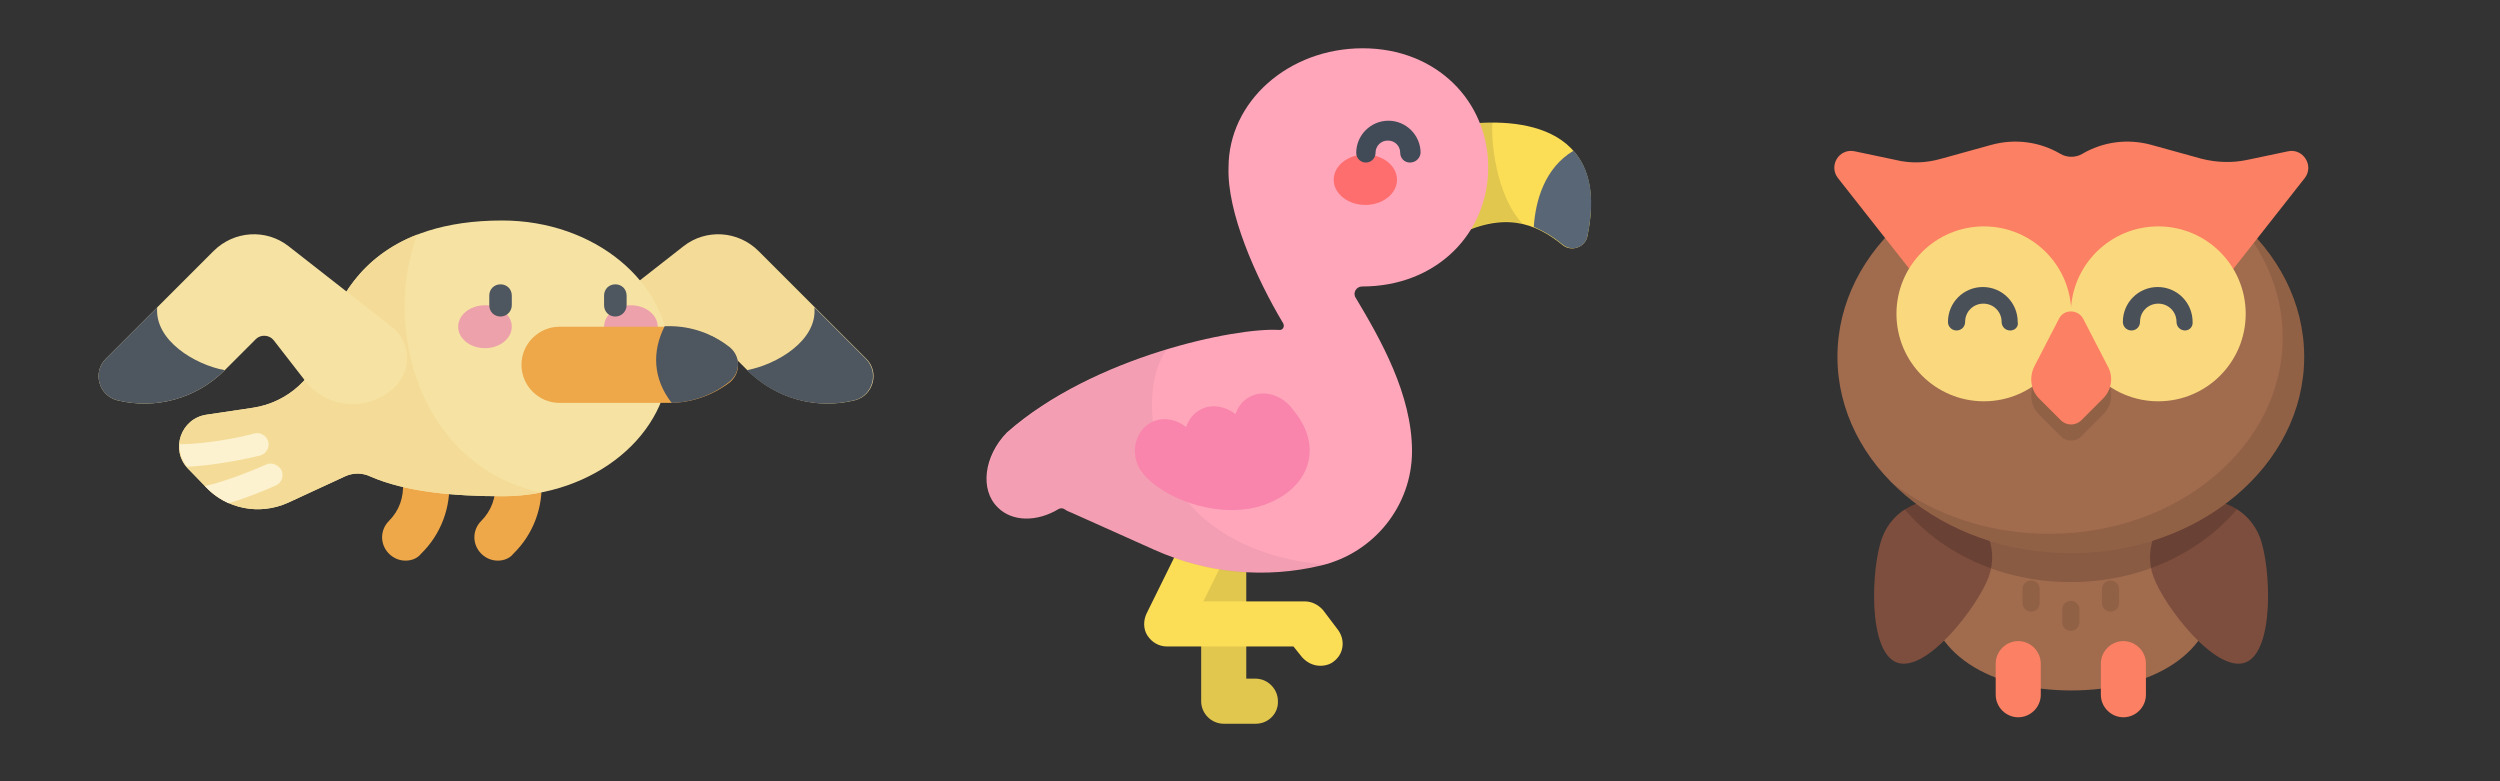
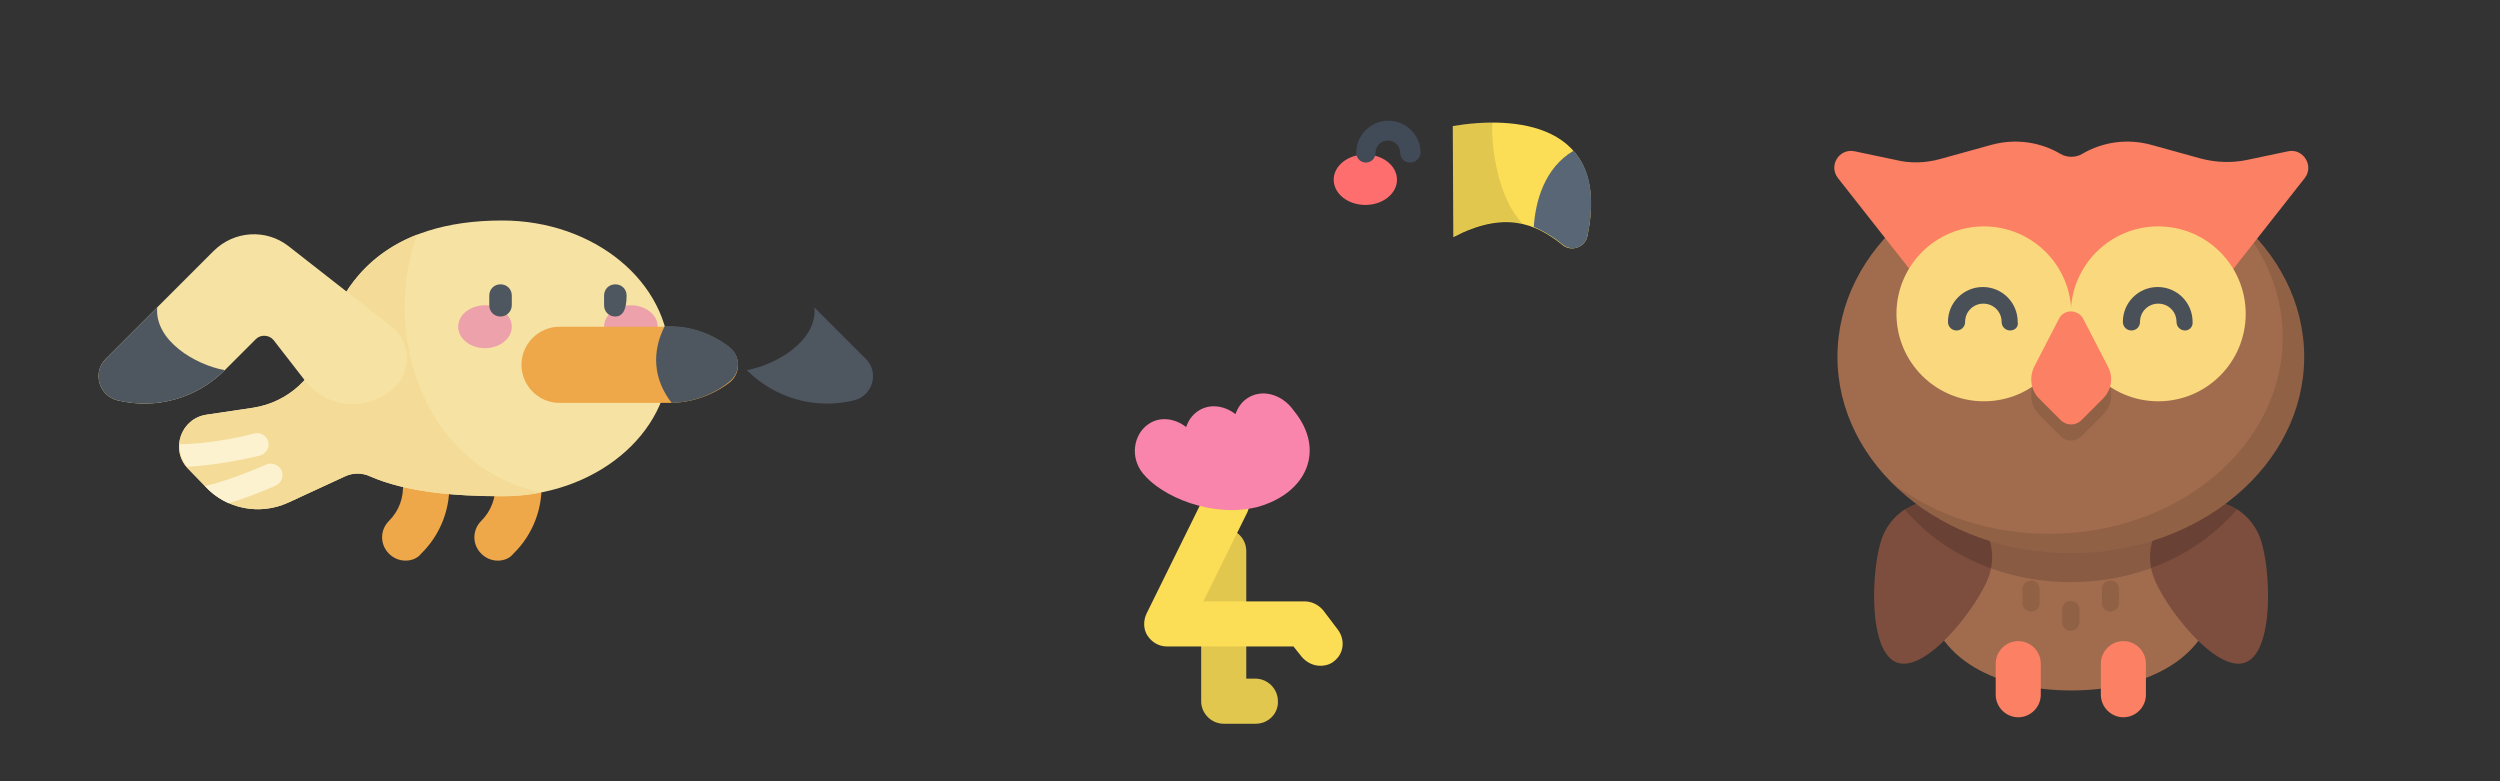
<svg xmlns="http://www.w3.org/2000/svg" version="1.1" id="Layer_1" x="0px" y="0px" viewBox="582.2 77.3 466 145.6" style="enable-background:new 582.2 77.3 466 145.6;" xml:space="preserve">
  <rect x="582.2" y="77.3" width="466" height="145.6" fill="#333333" stroke="none" />
  <style type="text/css">
	.st0{fill:#EEA849;}
	.st1{fill:#F4DC98;}
	.st2{fill:#4E5660;}
	.st3{fill:#F6E3A3;}
	.st4{fill:#FCF2D0;}
	.st5{fill:#EDA1AB;}
	.st6{fill:#FBDD56;}
	.st7{opacity:0.1;enable-background:new    ;}
	.st8{fill:#FFA6BB;}
	.st9{opacity:5.000000e-02;enable-background:new    ;}
	.st10{fill:#596675;}
	.st11{fill:#FF6E6E;}
	.st12{fill:#414B58;}
	.st13{fill:#F985AC;}
	.st14{fill:#A16B4E;}
	.st15{opacity:0.1;}
	.st16{fill:#7D4E3E;}
	.st17{opacity:0.15;enable-background:new    ;}
	.st18{fill:#FC8063;}
	.st19{fill:#FAD97E;}
	.st20{fill:#4A5058;}
</style>
  <path class="st0" d="M657.8,181.8c-1.1,0-2.2-0.4-3.1-1.3c-1.7-1.7-1.7-4.4,0-6.1c1.9-1.9,2.8-4.4,2.6-7.1c-0.2-2.4,1.6-4.5,4-4.6  c2.4-0.2,4.5,1.6,4.6,4c0.4,5.1-1.5,10.2-5.2,13.8C660,181.4,658.9,181.8,657.8,181.8z" />
  <path class="st0" d="M675,181.8c-1.1,0-2.2-0.4-3.1-1.3c-1.7-1.7-1.7-4.4,0-6.1c1.9-1.9,2.8-4.4,2.6-7.1c-0.2-2.4,1.6-4.5,4-4.6  c2.4-0.2,4.5,1.6,4.6,4c0.4,5.1-1.5,10.2-5.2,13.8C677.2,181.4,676.1,181.8,675,181.8L675,181.8z" />
-   <path class="st1" d="M690.3,138.3l19.3-15.1c4.2-3.3,10.2-2.9,14,0.9l20.1,20.1c2.5,2.5,1.3,6.8-2.1,7.7c-7.2,1.8-14.7-0.3-20-5.5  l-5.9-5.9c-0.9-0.9-2.5-0.8-3.3,0.2l-5.9,7.6c-4.2,5.3-12,5.8-16.8,1C686.5,146.2,686.8,141,690.3,138.3L690.3,138.3z" />
  <path class="st2" d="M734,134.6l9.6,9.6c2.5,2.5,1.3,6.8-2.1,7.7c-7.2,1.8-14.7-0.3-20-5.5l-0.1-0.1  C726.9,145.3,734.6,140.8,734,134.6L734,134.6z" />
  <path class="st3" d="M675.8,118.4c-21.5,0-30.1,11.2-33.1,22.8c-1.6,6.3-6.8,11.1-13.3,12.1l-8.7,1.3c-4.8,0.7-6.8,6.5-3.5,10  l3.3,3.4c3.9,4.2,10.1,5.4,15.4,3l10.6-4.9c1.5-0.7,3.2-0.7,4.7,0c6.6,2.9,15.6,3.7,24.6,3.7c17.2,0,31.2-11.5,31.2-25.7  C706.9,129.9,693,118.4,675.8,118.4L675.8,118.4z" />
  <path class="st1" d="M660,121c-10.3,4-15.2,12-17.3,20.2c-1.6,6.3-6.8,11.1-13.3,12.1l-8.7,1.3c-4.8,0.7-6.8,6.5-3.5,10l3.3,3.4  c3.9,4.2,10.1,5.4,15.4,3l10.6-4.9c1.5-0.7,3.2-0.7,4.7,0c6.6,2.9,15.6,3.7,24.6,3.7c2.5,0,4.9-0.2,7.2-0.7  C660.2,164,653.5,138.2,660,121L660,121z" />
  <path class="st4" d="M629.6,158.1c-3.2,0.9-9.5,2-13.9,2c-0.1,1.4,0.3,2.9,1.4,4.2c4.6-0.2,10.4-1.3,13.6-2.1  c1.1-0.3,1.8-1.5,1.5-2.6S630.7,157.8,629.6,158.1z" />
  <path class="st4" d="M631.8,163.9c-3.2,1.4-7.8,3.2-11.4,4l0.2,0.2c1.2,1.3,2.7,2.3,4.2,3c3.4-1,6.8-2.4,8.8-3.3  c1.1-0.5,1.5-1.7,1.1-2.8C634.1,163.9,632.8,163.4,631.8,163.9L631.8,163.9z" />
  <ellipse class="st5" cx="672.6" cy="138.2" rx="5" ry="4" />
  <ellipse class="st5" cx="699.8" cy="138.2" rx="5" ry="4" />
  <path class="st2" d="M675.5,136.3c-1.2,0-2.1-0.9-2.1-2.1v-1.8c0-1.2,0.9-2.1,2.1-2.1s2.1,0.9,2.1,2.1v1.8  C677.6,135.3,676.7,136.3,675.5,136.3z" />
-   <path class="st2" d="M696.9,136.3c-1.2,0-2.1-0.9-2.1-2.1v-1.8c0-1.2,0.9-2.1,2.1-2.1c1.2,0,2.1,0.9,2.1,2.1v1.8  C699,135.3,698.1,136.3,696.9,136.3z" />
+   <path class="st2" d="M696.9,136.3c-1.2,0-2.1-0.9-2.1-2.1v-1.8c0-1.2,0.9-2.1,2.1-2.1c1.2,0,2.1,0.9,2.1,2.1C699,135.3,698.1,136.3,696.9,136.3z" />
  <path class="st3" d="M655.3,138.3L636,123.2c-4.2-3.3-10.2-2.9-14,0.9l-20.1,20.1c-2.5,2.5-1.3,6.8,2.1,7.7c7.2,1.8,14.7-0.3,20-5.5  l5.9-5.9c0.9-0.9,2.5-0.8,3.3,0.2l5.9,7.6c4.2,5.3,12,5.8,16.8,1C659,146.2,658.7,141,655.3,138.3L655.3,138.3z" />
  <path class="st2" d="M611.5,134.6l-9.6,9.6c-2.5,2.5-1.3,6.8,2.1,7.7c7.2,1.8,14.7-0.3,20-5.5l0.1-0.1  C618.6,145.3,611,140.8,611.5,134.6L611.5,134.6z" />
  <path class="st0" d="M707,152.4h-20.5c-3.9,0-7.1-3.2-7.1-7.1c0-3.9,3.2-7.1,7.1-7.1H707c4.1,0,8,1.4,11.2,3.9  c2.1,1.7,2.1,4.8,0,6.5C715,151,711.1,152.4,707,152.4z" />
  <path class="st2" d="M718.2,142c-3.2-2.5-7.1-3.9-11.2-3.9h-0.9c-2.4,4.7-2.2,9.8,1.3,14.3c3.9-0.1,7.7-1.5,10.7-3.9  C720.3,146.8,720.3,143.7,718.2,142L718.2,142z" />
  <path class="st6" d="M816.3,212.2h-6c-2.3,0-4.2-1.9-4.2-4.2v-28c0-2.3,1.9-4.2,4.2-4.2c2.3,0,4.2,1.9,4.2,4.2v23.8h1.7  c2.3,0,4.2,1.9,4.2,4.2C820.5,210.3,818.6,212.2,816.3,212.2z" />
  <path class="st7" d="M816.3,212.2h-6c-2.3,0-4.2-1.9-4.2-4.2v-28c0-2.3,1.9-4.2,4.2-4.2c2.3,0,4.2,1.9,4.2,4.2v23.8h1.7  c2.3,0,4.2,1.9,4.2,4.2C820.5,210.3,818.6,212.2,816.3,212.2z" />
  <g>
    <path class="st6" d="M828.3,201.4c-1.3,0-2.5-0.6-3.4-1.6l-1.6-2h-23.6c-1.5,0-2.8-0.8-3.6-2c-0.8-1.2-0.8-2.8-0.2-4.1l11.1-22.5   c1-2.1,3.6-3,5.7-1.9c2.1,1,3,3.6,1.9,5.7l-8.1,16.4h18.9c1.3,0,2.5,0.6,3.4,1.6l2.8,3.7c1.4,1.9,1.1,4.5-0.8,5.9   C830.2,201.1,829.3,201.4,828.3,201.4z" />
    <path class="st6" d="M853,100.8c11.1-1.9,29.5-0.9,25.1,20.5c-0.4,2.1-3,3-4.6,1.7c-5.2-4.2-11-6.4-20.4-1.5L853,100.8z" />
  </g>
  <path class="st7" d="M860.4,100.1c-2.6,0-5.2,0.3-7.4,0.7l0.1,20.6c5.3-2.7,9.4-3.3,12.9-2.4C860.9,113.6,860.1,103,860.4,100.1z" />
-   <path class="st8" d="M859.6,108.5c0-12.3-9.6-22.2-23.4-22.2c-13.8,0-25,9.9-25,22.2c-0.3,8.3,5,20.4,10.2,29.1c0,0,0,0,0,0  c0.3,0.6-0.1,1.3-0.8,1.2c-7.9-0.5-34.6,4.9-50.7,19.1c-4.3,4.4-5.1,10.7-1.7,14c2.7,2.7,7.3,2.7,11.3,0.3c0.3-0.2,0.8-0.2,1.1,0  c0.4,0.3,0.9,0.5,1.4,0.7l15.4,6.9c9.8,4.4,20.7,5.4,31.1,2.9l0,0c9.9-2.4,16.9-11.2,16.9-21.3l0,0c0,0,0,0,0,0  c0-10.6-5.9-20.9-10.5-28.6c-0.6-0.9,0.1-2.1,1.2-2.1c0,0,0,0,0,0C850,130.7,859.6,120.8,859.6,108.5z" />
-   <path class="st9" d="M799.7,142.5c-10,3-21.3,8.1-29.7,15.5c-4.3,4.4-5.1,10.7-1.7,14c2.7,2.7,7.3,2.7,11.3,0.3  c0.3-0.2,0.8-0.2,1.1,0c0.4,0.3,0.9,0.5,1.4,0.7l15.4,6.9c9.8,4.4,20.7,5.4,31.1,2.9l0,0c0.3-0.1,0.5-0.1,0.8-0.2  C794.9,179.4,793.7,150,799.7,142.5z" />
  <path class="st10" d="M875.5,105.4c-5.4,3.2-7.1,9.4-7.4,14.2c1.9,0.8,3.7,1.9,5.4,3.3c1.7,1.4,4.2,0.5,4.6-1.6  C879.7,113.6,878.4,108.6,875.5,105.4z" />
  <ellipse class="st11" cx="836.7" cy="110.8" rx="5.9" ry="4.7" />
  <path class="st12" d="M845,107.6c-1,0-1.8-0.8-1.8-1.8c0-1.3-1-2.3-2.3-2.3c-1.3,0-2.3,1-2.3,2.3c0,1-0.8,1.8-1.8,1.8  s-1.8-0.8-1.8-1.8c0-3.3,2.7-6,6-6c3.3,0,6,2.7,6,6C846.9,106.8,846.1,107.6,845,107.6z" />
  <path class="st13" d="M823.4,153.9c-2.2-3.2-6.1-4.2-8.8-2.3c-1,0.7-1.7,1.7-2.1,2.9c-2.2-1.7-5-2-7.1-0.5c-1,0.7-1.7,1.7-2.1,2.9  c-2.2-1.7-5-2-7.1-0.5c-2.7,1.9-3.4,6.1-1,9.1c3.5,4.4,13,8.4,21.4,6.3C825.9,169.2,829.3,161.1,823.4,153.9z" />
  <path class="st14" d="M995.2,186.8c0,12.5-12.1,19.2-26.9,19.2c-14.9,0-26.9-6.7-26.9-19.2c0-12.5,12.1-22.6,26.9-22.6  C983.1,164.1,995.2,174.3,995.2,186.8z" />
  <g class="st15">
    <path d="M968.2,194.9c-0.9,0-1.6-0.7-1.6-1.6v-2.4c0-0.9,0.7-1.6,1.6-1.6s1.6,0.7,1.6,1.6v2.4C969.8,194.1,969.1,194.9,968.2,194.9   z" />
    <path d="M960.8,191.3c-0.9,0-1.6-0.7-1.6-1.6v-2.6c0-0.9,0.7-1.6,1.6-1.6s1.6,0.7,1.6,1.6v2.6C962.4,190.6,961.7,191.3,960.8,191.3   z" />
    <path d="M975.6,191.3c-0.9,0-1.6-0.7-1.6-1.6v-2.6c0-0.9,0.7-1.6,1.6-1.6s1.6,0.7,1.6,1.6v2.6C977.2,190.6,976.5,191.3,975.6,191.3   z" />
  </g>
  <g>
    <path class="st16" d="M933,177.6c-2,5.5-2.7,21.2,2.8,23.2c5.5,2,15.1-10.5,17.1-16s-0.8-11.6-6.3-13.6   C941,169.2,935,172.1,933,177.6z" />
    <path class="st16" d="M1003.5,177.6c2,5.5,2.7,21.2-2.8,23.2c-5.5,2-15.1-10.5-17.1-16s0.8-11.6,6.3-13.6   C995.4,169.2,1001.5,172.1,1003.5,177.6z" />
  </g>
  <path class="st17" d="M989.9,171.2c-0.5,0.2-1,0.4-1.4,0.6c-4.9-4.7-12.2-7.7-20.3-7.7c-8.1,0-15.3,3-20.3,7.7  c-0.4-0.2-0.9-0.5-1.4-0.6c-3.2-1.2-6.6-0.7-9.3,1c6.8,8.2,18.1,13.6,31,13.6c12.8,0,24.1-5.4,31-13.6  C996.5,170.5,993.1,170.1,989.9,171.2z" />
  <ellipse class="st14" cx="968.2" cy="143.8" rx="43.5" ry="36.6" />
  <path class="st7" d="M997.3,116.5c6.5,6.4,10.4,14.7,10.4,23.7c0,20.2-19.5,36.6-43.5,36.6c-11.2,0-21.3-3.5-29.1-9.3  c8,7.9,19.9,12.9,33.1,12.9c24,0,43.5-16.4,43.5-36.6C1011.8,132.9,1006.2,123.2,997.3,116.5z" />
  <path class="st18" d="M991.9,135.8l19.9-25.3c1.8-2.3-0.3-5.6-3.1-5l-7.6,1.6c-2.8,0.6-5.7,0.5-8.5-0.2l-9.4-2.6  c-4.4-1.2-9-0.6-12.9,1.7l0,0c-1.2,0.7-2.8,0.7-4,0l0,0c-3.9-2.3-8.5-2.9-12.9-1.7l-9.4,2.6c-2.8,0.8-5.7,0.9-8.5,0.2l-7.6-1.6  c-2.9-0.6-4.9,2.7-3.1,5l19.9,25.3H991.9z" />
  <circle class="st19" cx="952" cy="135.8" r="16.3" />
  <path class="st20" d="M956.9,138.9c-0.9,0-1.6-0.7-1.6-1.6c0-1.9-1.5-3.4-3.4-3.4c-1.9,0-3.4,1.5-3.4,3.4c0,0.9-0.7,1.6-1.6,1.6  c-0.9,0-1.6-0.7-1.6-1.6c0-3.6,2.9-6.5,6.5-6.5s6.5,2.9,6.5,6.5C958.5,138.2,957.8,138.9,956.9,138.9z" />
  <circle class="st19" cx="984.5" cy="135.8" r="16.3" />
  <path class="st20" d="M989.5,138.9c-0.9,0-1.6-0.7-1.6-1.6c0-1.9-1.5-3.4-3.4-3.4c-1.9,0-3.4,1.5-3.4,3.4c0,0.9-0.7,1.6-1.6,1.6  s-1.6-0.7-1.6-1.6c0-3.6,2.9-6.5,6.5-6.5s6.5,2.9,6.5,6.5C991,138.2,990.3,138.9,989.5,138.9z" />
  <path class="st7" d="M966,139.7l-4.6,8.9c-1,2-0.7,4.4,0.9,6l4,4c1.1,1.1,2.8,1.1,3.9,0l4-4c1.6-1.6,2-4,0.9-6l-4.6-8.9  C969.5,137.9,966.9,137.9,966,139.7z" />
  <g>
    <path class="st18" d="M966,136.7l-4.6,8.9c-1,2-0.7,4.4,0.9,6l4,4c1.1,1.1,2.8,1.1,3.9,0l4-4c1.6-1.6,2-4,0.9-6l-4.6-8.9   C969.5,134.9,966.9,134.9,966,136.7z" />
    <path class="st18" d="M958.4,211c-2.3,0-4.2-1.9-4.2-4.2V201c0-2.3,1.9-4.2,4.2-4.2c2.3,0,4.2,1.9,4.2,4.2v5.8   C962.6,209.1,960.7,211,958.4,211z" />
    <path class="st18" d="M978,211c-2.3,0-4.2-1.9-4.2-4.2V201c0-2.3,1.9-4.2,4.2-4.2c2.3,0,4.2,1.9,4.2,4.2v5.8   C982.2,209.1,980.3,211,978,211z" />
  </g>
</svg>